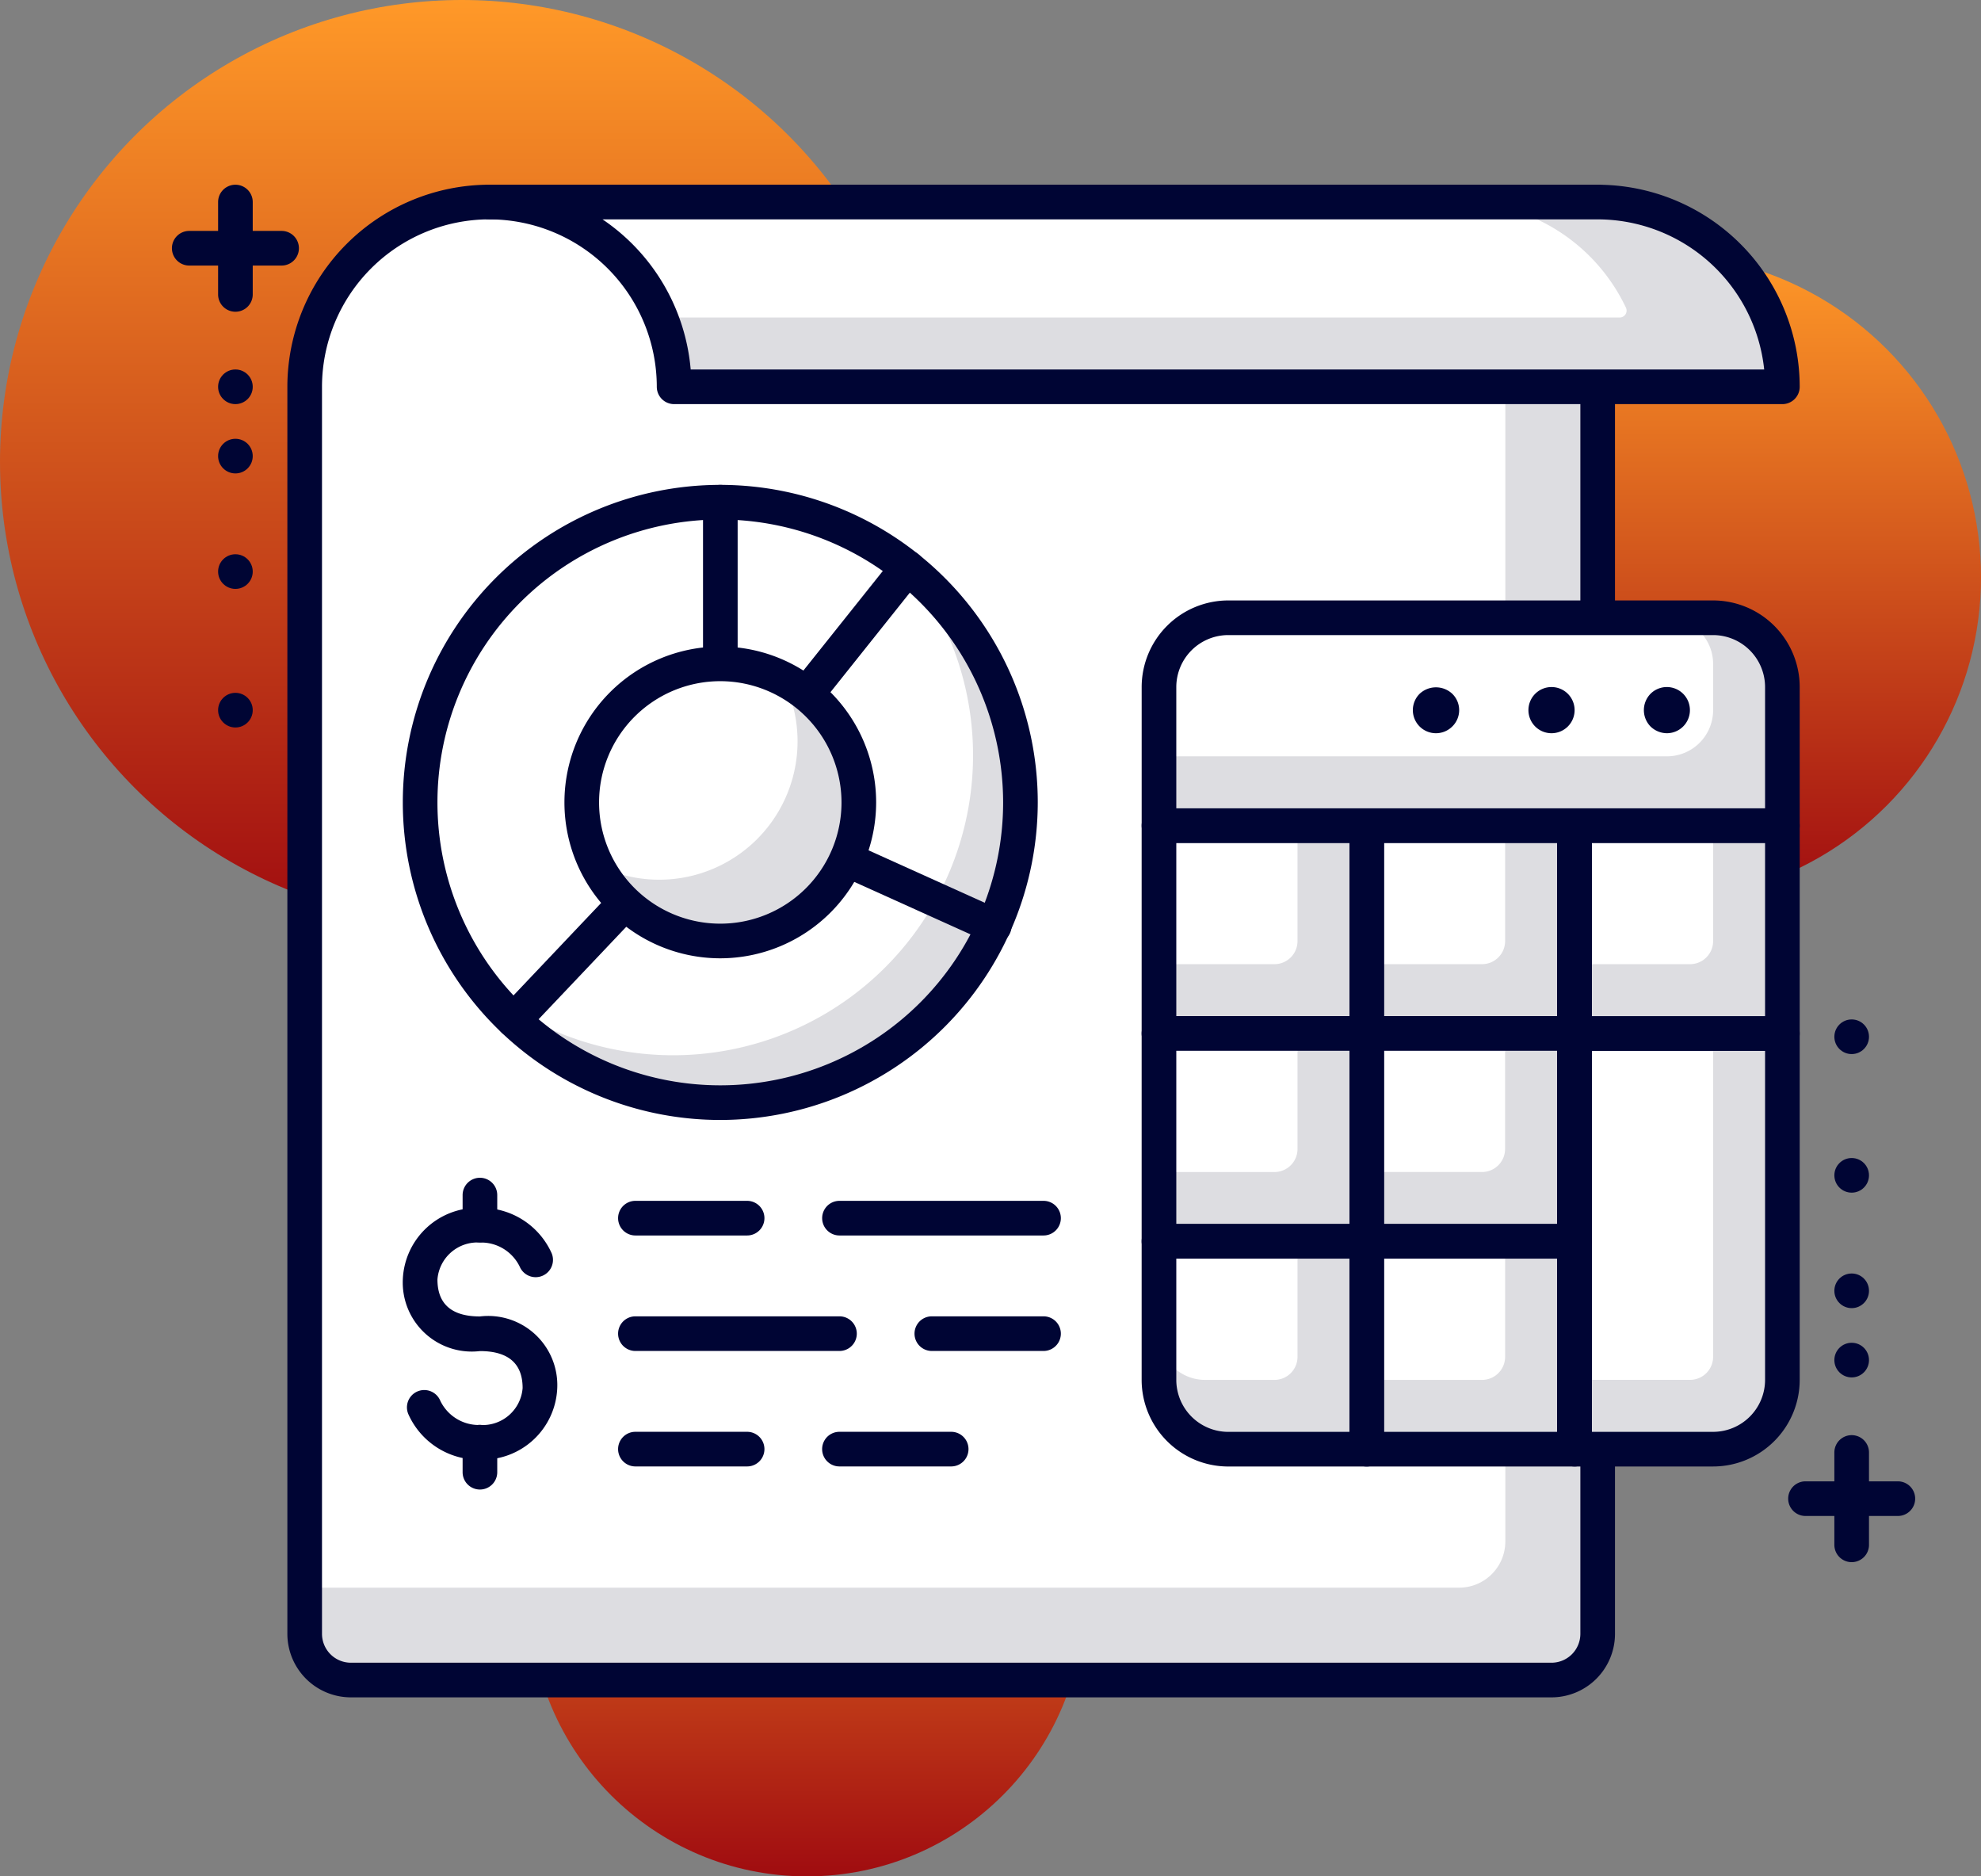
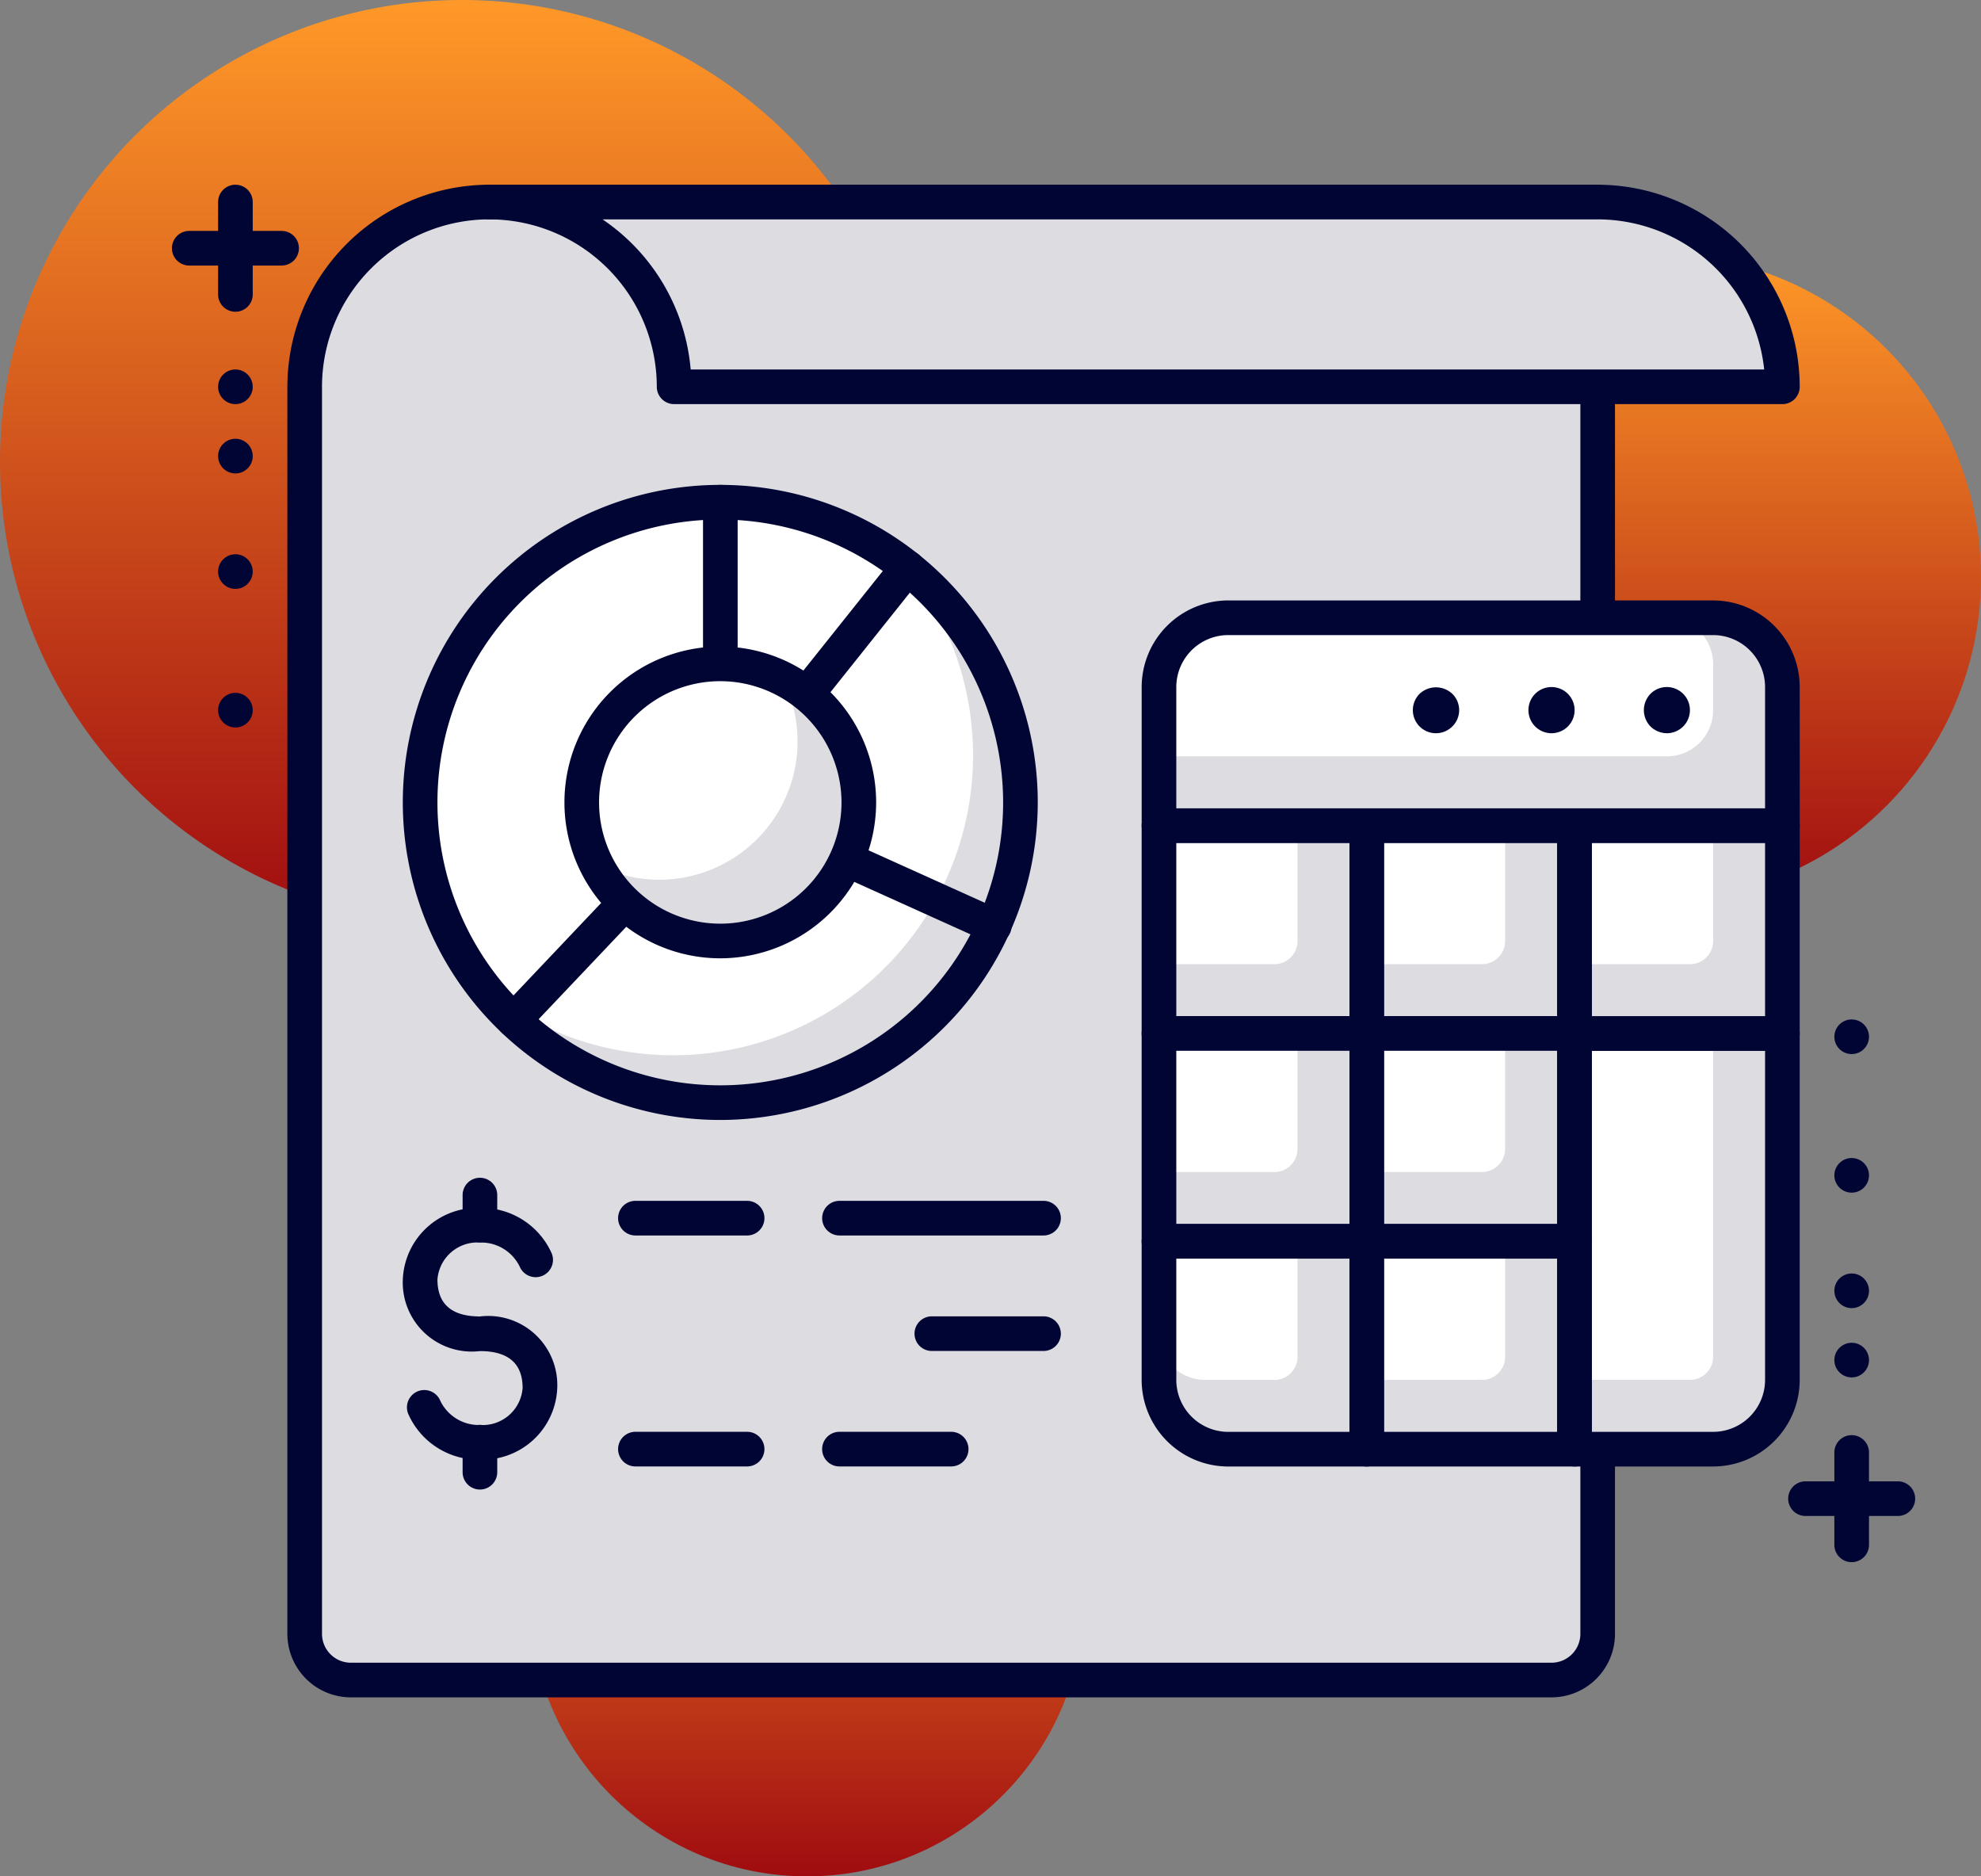
<svg xmlns="http://www.w3.org/2000/svg" width="85.798" height="81.25" viewBox="0 0 85.798 81.25">
  <rect x="0" y="0" width="85.798" height="81.25" fill="#808080" stroke="none" />
  <defs>
    <linearGradient id="linear-gradient" x1="0.5" x2="0.5" y2="1" gradientUnits="objectBoundingBox">
      <stop offset="0" stop-color="#ff9928" />
      <stop offset="1" stop-color="#a00c10" />
    </linearGradient>
  </defs>
  <g id="accounting" transform="translate(-720.474 -330.416)">
    <g id="Group_11584" data-name="Group 11584">
      <circle id="Ellipse_1012" data-name="Ellipse 1012" cx="14" cy="14" r="14" transform="translate(778.272 341.416)" fill="url(#linear-gradient)" />
    </g>
    <g id="Group_11585" data-name="Group 11585">
      <circle id="Ellipse_1013" data-name="Ellipse 1013" cx="12" cy="12" r="12" transform="translate(743.422 387.666)" fill="url(#linear-gradient)" />
    </g>
    <g id="Group_11586" data-name="Group 11586">
      <circle id="Ellipse_1014" data-name="Ellipse 1014" cx="20" cy="20" r="20" transform="translate(720.474 330.416)" fill="url(#linear-gradient)" />
    </g>
    <g id="Group_11652" data-name="Group 11652">
      <g id="Group_11587" data-name="Group 11587">
        <path id="Rectangle_889" data-name="Rectangle 889" d="M2,0H56a8,8,0,0,1,8,8V56a0,0,0,0,1,0,0H2a2,2,0,0,1-2-2V2A2,2,0,0,1,2,0Z" transform="translate(733.67 403.164) rotate(-90)" fill="#dddde1" />
      </g>
      <g id="Group_11588" data-name="Group 11588">
-         <path id="Rectangle_890" data-name="Rectangle 890" d="M0,0H52a8,8,0,0,1,8,8V52a0,0,0,0,1,0,0H2a2,2,0,0,1-2-2V0A0,0,0,0,1,0,0Z" transform="translate(733.67 399.164) rotate(-90)" fill="#fff" />
-       </g>
+         </g>
      <g id="Group_11589" data-name="Group 11589">
        <path id="Path_13231" data-name="Path 13231" d="M787.67,403.914h-52a2.753,2.753,0,0,1-2.75-2.75v-54a8.76,8.76,0,0,1,8.75-8.75h48a.75.75,0,0,1,.75.75v62A2.752,2.752,0,0,1,787.67,403.914Zm-46-64a7.258,7.258,0,0,0-7.25,7.25v54a1.252,1.252,0,0,0,1.25,1.25h52a1.251,1.251,0,0,0,1.25-1.25V339.915Z" fill="#000534" />
      </g>
      <g id="Group_11590" data-name="Group 11590">
        <path id="Path_13232" data-name="Path 13232" d="M741.67,339.165a8,8,0,0,1,8,8h48a8,8,0,0,0-8-8Z" fill="#dddde1" />
      </g>
      <g id="Group_11591" data-name="Group 11591">
-         <path id="Path_13233" data-name="Path 13233" d="M783.669,339.165h-42a8,8,0,0,1,7.414,5h41.533a.3.3,0,0,0,.278-.427A8,8,0,0,0,783.669,339.165Z" fill="#fff" />
-       </g>
+         </g>
      <g id="Group_11592" data-name="Group 11592">
        <path id="Path_13234" data-name="Path 13234" d="M797.67,347.915h-48a.75.75,0,0,1-.75-.75,7.258,7.258,0,0,0-7.25-7.25.75.75,0,0,1,0-1.5h48a8.759,8.759,0,0,1,8.75,8.75A.75.75,0,0,1,797.67,347.915Zm-47.282-1.5h46.494a7.262,7.262,0,0,0-7.212-6.5h-43.1A8.752,8.752,0,0,1,750.388,346.415Z" fill="#000534" />
      </g>
      <g id="Group_11593" data-name="Group 11593">
        <circle id="Ellipse_1015" data-name="Ellipse 1015" cx="13" cy="13" r="13" transform="translate(738.67 352.162)" fill="#fff" />
      </g>
      <g id="Group_11594" data-name="Group 11594">
        <path id="Path_13235" data-name="Path 13235" d="M759.773,355.007a12.991,12.991,0,0,1-18.259,18.259,12.993,12.993,0,1,0,18.259-18.259Z" fill="#dddde1" />
      </g>
      <g id="Group_11595" data-name="Group 11595">
        <path id="Path_13236" data-name="Path 13236" d="M751.67,378.912a13.75,13.75,0,1,1,13.75-13.75A13.765,13.765,0,0,1,751.67,378.912Zm0-26a12.25,12.25,0,1,0,12.25,12.25A12.264,12.264,0,0,0,751.67,352.912Z" fill="#000534" />
      </g>
      <g id="Group_11596" data-name="Group 11596">
        <path id="Path_13237" data-name="Path 13237" d="M751.67,365.912a.759.759,0,0,1-.248-.042.751.751,0,0,1-.5-.708v-13a.75.75,0,0,1,1.5,0V363.02l6.767-8.481a.75.75,0,1,1,1.172.936l-8.1,10.155A.75.75,0,0,1,751.67,365.912Z" fill="#000534" />
      </g>
      <g id="Group_11597" data-name="Group 11597">
        <path id="Path_13238" data-name="Path 13238" d="M742.728,375.344a.75.75,0,0,1-.544-1.266l8.942-9.432a.748.748,0,0,1,.853-.168l11.852,5.349a.75.75,0,1,1-.617,1.367l-11.366-5.129-8.576,9.044A.743.743,0,0,1,742.728,375.344Z" fill="#000534" />
      </g>
      <g id="Group_11598" data-name="Group 11598">
        <circle id="Ellipse_1016" data-name="Ellipse 1016" cx="6" cy="6" r="6" transform="translate(745.67 359.162)" fill="#fff" />
      </g>
      <g id="Group_11599" data-name="Group 11599">
        <path id="Path_13239" data-name="Path 13239" d="M754.37,359.809a5.992,5.992,0,0,1-8.053,8.053,6,6,0,1,0,8.053-8.053Z" fill="#dddde1" />
      </g>
      <g id="Group_11600" data-name="Group 11600">
        <path id="Path_13240" data-name="Path 13240" d="M751.67,371.912a6.75,6.75,0,1,1,6.75-6.75A6.758,6.758,0,0,1,751.67,371.912Zm0-12a5.25,5.25,0,1,0,5.25,5.25A5.256,5.256,0,0,0,751.67,359.912Z" fill="#000534" />
      </g>
      <g id="Group_11601" data-name="Group 11601">
        <path id="Rectangle_891" data-name="Rectangle 891" d="M0,0H9A0,0,0,0,1,9,0V15a3,3,0,0,1-3,3H0a0,0,0,0,1,0,0V0A0,0,0,0,1,0,0Z" transform="translate(788.67 375.167)" fill="#dddde1" />
      </g>
      <g id="Group_11602" data-name="Group 11602">
        <path id="Rectangle_892" data-name="Rectangle 892" d="M0,0H6A0,0,0,0,1,6,0V14a1,1,0,0,1-1,1H0a0,0,0,0,1,0,0V0A0,0,0,0,1,0,0Z" transform="translate(788.67 375.166)" fill="#fff" />
      </g>
      <g id="Group_11603" data-name="Group 11603">
        <path id="Path_13241" data-name="Path 13241" d="M794.67,393.917h-6a.75.75,0,0,1-.75-.75v-18a.75.75,0,0,1,.75-.75h9a.75.75,0,0,1,.75.75v15A3.755,3.755,0,0,1,794.67,393.917Zm-5.25-1.5h5.25a2.253,2.253,0,0,0,2.25-2.25v-14.25h-7.5Z" fill="#000534" />
      </g>
      <g id="Group_11604" data-name="Group 11604">
        <rect id="Rectangle_893" data-name="Rectangle 893" width="9" height="9" transform="translate(788.67 366.166)" fill="#dddde1" />
      </g>
      <g id="Group_11605" data-name="Group 11605">
        <path id="Rectangle_894" data-name="Rectangle 894" d="M0,0H6A0,0,0,0,1,6,0V5A1,1,0,0,1,5,6H0A0,0,0,0,1,0,6V0A0,0,0,0,1,0,0Z" transform="translate(788.67 366.166)" fill="#fff" />
      </g>
      <g id="Group_11606" data-name="Group 11606">
        <path id="Path_13242" data-name="Path 13242" d="M797.67,375.916h-9a.75.75,0,0,1-.75-.75v-9a.75.75,0,0,1,.75-.75h9a.75.75,0,0,1,.75.75v9A.75.75,0,0,1,797.67,375.916Zm-8.25-1.5h7.5v-7.5h-7.5Z" fill="#000534" />
      </g>
      <g id="Group_11607" data-name="Group 11607">
        <rect id="Rectangle_895" data-name="Rectangle 895" width="9" height="9" transform="translate(779.661 366.166)" fill="#dddde1" />
      </g>
      <g id="Group_11608" data-name="Group 11608">
        <path id="Rectangle_896" data-name="Rectangle 896" d="M0,0H6A0,0,0,0,1,6,0V5A1,1,0,0,1,5,6H0A0,0,0,0,1,0,6V0A0,0,0,0,1,0,0Z" transform="translate(779.661 366.166)" fill="#fff" />
      </g>
      <g id="Group_11609" data-name="Group 11609">
        <path id="Path_13243" data-name="Path 13243" d="M788.661,375.916h-9a.75.75,0,0,1-.75-.75v-9a.75.75,0,0,1,.75-.75h9a.75.75,0,0,1,.75.75v9A.75.75,0,0,1,788.661,375.916Zm-8.25-1.5h7.5v-7.5h-7.5Z" fill="#000534" />
      </g>
      <g id="Group_11610" data-name="Group 11610">
        <rect id="Rectangle_897" data-name="Rectangle 897" width="8.999" height="9" transform="translate(770.67 366.166)" fill="#dddde1" />
      </g>
      <g id="Group_11611" data-name="Group 11611">
        <path id="Rectangle_898" data-name="Rectangle 898" d="M0,0H6A0,0,0,0,1,6,0V5A1,1,0,0,1,5,6H0A0,0,0,0,1,0,6V0A0,0,0,0,1,0,0Z" transform="translate(770.67 366.166)" fill="#fff" />
      </g>
      <g id="Group_11612" data-name="Group 11612">
        <path id="Path_13244" data-name="Path 13244" d="M779.669,375.916h-9a.75.75,0,0,1-.75-.75v-9a.75.75,0,0,1,.75-.75h9a.75.75,0,0,1,.75.75v9A.75.75,0,0,1,779.669,375.916Zm-8.249-1.5h7.5v-7.5h-7.5Z" fill="#000534" />
      </g>
      <g id="Group_11613" data-name="Group 11613">
        <rect id="Rectangle_899" data-name="Rectangle 899" width="9" height="9" transform="translate(779.661 375.167)" fill="#dddde1" />
      </g>
      <g id="Group_11614" data-name="Group 11614">
        <path id="Rectangle_900" data-name="Rectangle 900" d="M0,0H6A0,0,0,0,1,6,0V5A1,1,0,0,1,5,6H0A0,0,0,0,1,0,6V0A0,0,0,0,1,0,0Z" transform="translate(779.66 375.166)" fill="#fff" />
      </g>
      <g id="Group_11615" data-name="Group 11615">
        <path id="Path_13245" data-name="Path 13245" d="M788.661,384.917h-9a.75.75,0,0,1-.75-.75v-9a.75.75,0,0,1,.75-.75h9a.75.75,0,0,1,.75.75v9A.75.75,0,0,1,788.661,384.917Zm-8.25-1.5h7.5v-7.5h-7.5Z" fill="#000534" />
      </g>
      <g id="Group_11616" data-name="Group 11616">
        <rect id="Rectangle_901" data-name="Rectangle 901" width="8.999" height="9" transform="translate(770.67 375.167)" fill="#dddde1" />
      </g>
      <g id="Group_11617" data-name="Group 11617">
        <path id="Rectangle_902" data-name="Rectangle 902" d="M0,0H6A0,0,0,0,1,6,0V5A1,1,0,0,1,5,6H0A0,0,0,0,1,0,6V0A0,0,0,0,1,0,0Z" transform="translate(770.67 375.167)" fill="#fff" />
      </g>
      <g id="Group_11618" data-name="Group 11618">
        <path id="Path_13246" data-name="Path 13246" d="M779.669,384.917h-9a.75.75,0,0,1-.75-.75v-9a.75.75,0,0,1,.75-.75h9a.75.75,0,0,1,.75.75v9A.75.75,0,0,1,779.669,384.917Zm-8.249-1.5h7.5v-7.5h-7.5Z" fill="#000534" />
      </g>
      <g id="Group_11619" data-name="Group 11619">
        <rect id="Rectangle_903" data-name="Rectangle 903" width="9" height="9" transform="translate(779.661 384.168)" fill="#dddde1" />
      </g>
      <g id="Group_11620" data-name="Group 11620">
        <path id="Rectangle_904" data-name="Rectangle 904" d="M0,0H6A0,0,0,0,1,6,0V5A1,1,0,0,1,5,6H0A0,0,0,0,1,0,6V0A0,0,0,0,1,0,0Z" transform="translate(779.661 384.168)" fill="#fff" />
      </g>
      <g id="Group_11621" data-name="Group 11621">
        <path id="Path_13247" data-name="Path 13247" d="M788.661,393.918h-9a.75.75,0,0,1-.75-.75v-9a.75.75,0,0,1,.75-.75h9a.75.75,0,0,1,.75.75v9A.75.75,0,0,1,788.661,393.918Zm-8.25-1.5h7.5v-7.5h-7.5Z" fill="#000534" />
      </g>
      <g id="Group_11622" data-name="Group 11622">
        <path id="Rectangle_905" data-name="Rectangle 905" d="M0,0H9A0,0,0,0,1,9,0V9A0,0,0,0,1,9,9H3A3,3,0,0,1,0,6V0A0,0,0,0,1,0,0Z" transform="translate(770.67 384.168)" fill="#dddde1" />
      </g>
      <g id="Group_11623" data-name="Group 11623">
        <path id="Rectangle_906" data-name="Rectangle 906" d="M0,0H6A0,0,0,0,1,6,0V5A1,1,0,0,1,5,6H2A2,2,0,0,1,0,4V0A0,0,0,0,1,0,0Z" transform="translate(770.67 384.168)" fill="#fff" />
      </g>
      <g id="Group_11624" data-name="Group 11624">
        <path id="Path_13248" data-name="Path 13248" d="M779.669,393.918h-6a3.755,3.755,0,0,1-3.75-3.75v-6a.75.75,0,0,1,.75-.75h9a.75.75,0,0,1,.75.75v9A.75.75,0,0,1,779.669,393.918Zm-8.249-9v5.25a2.253,2.253,0,0,0,2.25,2.25h5.249v-7.5Z" fill="#000534" />
      </g>
      <g id="Group_11625" data-name="Group 11625">
        <path id="Rectangle_907" data-name="Rectangle 907" d="M3,0H24a3,3,0,0,1,3,3V9a0,0,0,0,1,0,0H0A0,0,0,0,1,0,9V3A3,3,0,0,1,3,0Z" transform="translate(770.67 357.166)" fill="#dddde1" />
      </g>
      <g id="Group_11626" data-name="Group 11626">
        <path id="Rectangle_908" data-name="Rectangle 908" d="M3,0H22a2,2,0,0,1,2,2V4a2,2,0,0,1-2,2H0A0,0,0,0,1,0,6V3A3,3,0,0,1,3,0Z" transform="translate(770.67 357.166)" fill="#fff" />
      </g>
      <g id="Group_11627" data-name="Group 11627">
        <path id="Path_13249" data-name="Path 13249" d="M797.67,366.916h-27a.75.75,0,0,1-.75-.75v-6a3.755,3.755,0,0,1,3.75-3.75h21a3.755,3.755,0,0,1,3.75,3.75v6A.75.75,0,0,1,797.67,366.916Zm-26.25-1.5h25.5v-5.25a2.253,2.253,0,0,0-2.25-2.25h-21a2.253,2.253,0,0,0-2.25,2.25Z" fill="#000534" />
      </g>
      <g id="Group_11628" data-name="Group 11628">
        <path id="Path_13250" data-name="Path 13250" d="M782.671,362.166a1,1,0,0,1-.71-1.71,1.034,1.034,0,0,1,1.41,0,.99.99,0,0,1,0,1.42A1,1,0,0,1,782.671,362.166Z" fill="#000534" />
      </g>
      <g id="Group_11629" data-name="Group 11629">
        <path id="Path_13251" data-name="Path 13251" d="M786.671,361.166a1,1,0,0,1,1-1h0a1,1,0,0,1,1,1h0a1,1,0,0,1-1,1h0A1,1,0,0,1,786.671,361.166Z" fill="#000534" />
      </g>
      <g id="Group_11630" data-name="Group 11630">
        <path id="Path_13252" data-name="Path 13252" d="M792.671,362.166a1.032,1.032,0,0,1-.71-.29,1.014,1.014,0,0,1,0-1.42,1,1,0,1,1,.71,1.71Z" fill="#000534" />
      </g>
      <g id="Group_11631" data-name="Group 11631">
        <path id="Path_13253" data-name="Path 13253" d="M741.269,393.62a3.323,3.323,0,0,1-3.111-1.972.75.75,0,0,1,1.383-.582,1.852,1.852,0,0,0,1.728,1.054,1.735,1.735,0,0,0,1.84-1.6c0-1.063-.622-1.6-1.849-1.6a2.99,2.99,0,0,1-3.34-3.1,3.231,3.231,0,0,1,3.34-3.1,3.323,3.323,0,0,1,3.111,1.974.75.75,0,0,1-1.383.58,1.854,1.854,0,0,0-1.728-1.054,1.736,1.736,0,0,0-1.84,1.6c0,1.065.62,1.6,1.84,1.6a2.994,2.994,0,0,1,3.349,3.1A3.232,3.232,0,0,1,741.269,393.62Z" fill="#000534" />
      </g>
      <g id="Group_11632" data-name="Group 11632">
        <path id="Path_13254" data-name="Path 13254" d="M741.26,384.209a.75.75,0,0,1-.75-.75v-1.294a.75.75,0,0,1,1.5,0v1.294A.75.75,0,0,1,741.26,384.209Z" fill="#000534" />
      </g>
      <g id="Group_11633" data-name="Group 11633">
        <path id="Path_13255" data-name="Path 13255" d="M741.26,394.915a.75.75,0,0,1-.75-.75v-1.3a.75.75,0,0,1,1.5,0v1.3A.75.75,0,0,1,741.26,394.915Z" fill="#000534" />
      </g>
      <g id="Group_11634" data-name="Group 11634">
        <path id="Path_13256" data-name="Path 13256" d="M765.67,388.915h-4.838a.75.75,0,0,1,0-1.5h4.838a.75.75,0,0,1,0,1.5Z" fill="#000534" />
      </g>
      <g id="Group_11635" data-name="Group 11635">
-         <path id="Path_13257" data-name="Path 13257" d="M756.832,388.915h-8.838a.75.75,0,0,1,0-1.5h8.838a.75.75,0,0,1,0,1.5Z" fill="#000534" />
-       </g>
+         </g>
      <g id="Group_11636" data-name="Group 11636">
        <path id="Path_13258" data-name="Path 13258" d="M765.67,383.914h-8.838a.75.75,0,0,1,0-1.5h8.838a.75.75,0,0,1,0,1.5Z" fill="#000534" />
      </g>
      <g id="Group_11637" data-name="Group 11637">
        <path id="Path_13259" data-name="Path 13259" d="M752.832,383.914h-4.838a.75.75,0,0,1,0-1.5h4.838a.75.75,0,0,1,0,1.5Z" fill="#000534" />
      </g>
      <g id="Group_11638" data-name="Group 11638">
        <path id="Path_13260" data-name="Path 13260" d="M761.67,393.915h-4.839a.75.75,0,0,1,0-1.5h4.839a.75.75,0,0,1,0,1.5Z" fill="#000534" />
      </g>
      <g id="Group_11639" data-name="Group 11639">
        <path id="Path_13261" data-name="Path 13261" d="M752.832,393.915h-4.838a.75.75,0,0,1,0-1.5h4.838a.75.75,0,0,1,0,1.5Z" fill="#000534" />
      </g>
      <g id="Group_11640" data-name="Group 11640">
        <path id="Path_13262" data-name="Path 13262" d="M732.67,341.915h-4a.75.75,0,0,1,0-1.5h4a.75.75,0,0,1,0,1.5Z" fill="#000534" />
      </g>
      <g id="Group_11641" data-name="Group 11641">
        <path id="Path_13263" data-name="Path 13263" d="M730.67,343.915a.75.75,0,0,1-.75-.75v-4a.75.75,0,0,1,1.5,0v4A.75.75,0,0,1,730.67,343.915Z" fill="#000534" />
      </g>
      <g id="Group_11642" data-name="Group 11642">
        <circle id="Ellipse_1017" data-name="Ellipse 1017" cx="0.75" cy="0.75" r="0.75" transform="translate(729.92 346.415)" fill="#000534" />
      </g>
      <g id="Group_11643" data-name="Group 11643">
        <circle id="Ellipse_1018" data-name="Ellipse 1018" cx="0.75" cy="0.75" r="0.75" transform="translate(729.92 349.416)" fill="#000534" />
      </g>
      <g id="Group_11644" data-name="Group 11644">
        <circle id="Ellipse_1019" data-name="Ellipse 1019" cx="0.75" cy="0.75" r="0.75" transform="translate(729.92 354.416)" fill="#000534" />
      </g>
      <g id="Group_11645" data-name="Group 11645">
        <circle id="Ellipse_1020" data-name="Ellipse 1020" cx="0.75" cy="0.75" r="0.75" transform="translate(729.92 360.417)" fill="#000534" />
      </g>
      <g id="Group_11646" data-name="Group 11646">
        <path id="Path_13264" data-name="Path 13264" d="M802.671,396.06h-4a.75.75,0,0,1,0-1.5h4a.75.75,0,0,1,0,1.5Z" fill="#000534" />
      </g>
      <g id="Group_11647" data-name="Group 11647">
        <path id="Path_13265" data-name="Path 13265" d="M800.671,398.06a.75.75,0,0,1-.75-.75v-4a.75.75,0,1,1,1.5,0v4A.75.75,0,0,1,800.671,398.06Z" fill="#000534" />
      </g>
      <g id="Group_11648" data-name="Group 11648">
        <circle id="Ellipse_1021" data-name="Ellipse 1021" cx="0.75" cy="0.75" r="0.75" transform="translate(799.921 388.56)" fill="#000534" />
      </g>
      <g id="Group_11649" data-name="Group 11649">
        <circle id="Ellipse_1022" data-name="Ellipse 1022" cx="0.75" cy="0.75" r="0.75" transform="translate(799.921 385.56)" fill="#000534" />
      </g>
      <g id="Group_11650" data-name="Group 11650">
        <circle id="Ellipse_1023" data-name="Ellipse 1023" cx="0.75" cy="0.75" r="0.75" transform="translate(799.921 380.56)" fill="#000534" />
      </g>
      <g id="Group_11651" data-name="Group 11651">
        <circle id="Ellipse_1024" data-name="Ellipse 1024" cx="0.75" cy="0.75" r="0.75" transform="translate(799.921 374.559)" fill="#000534" />
      </g>
    </g>
  </g>
</svg>